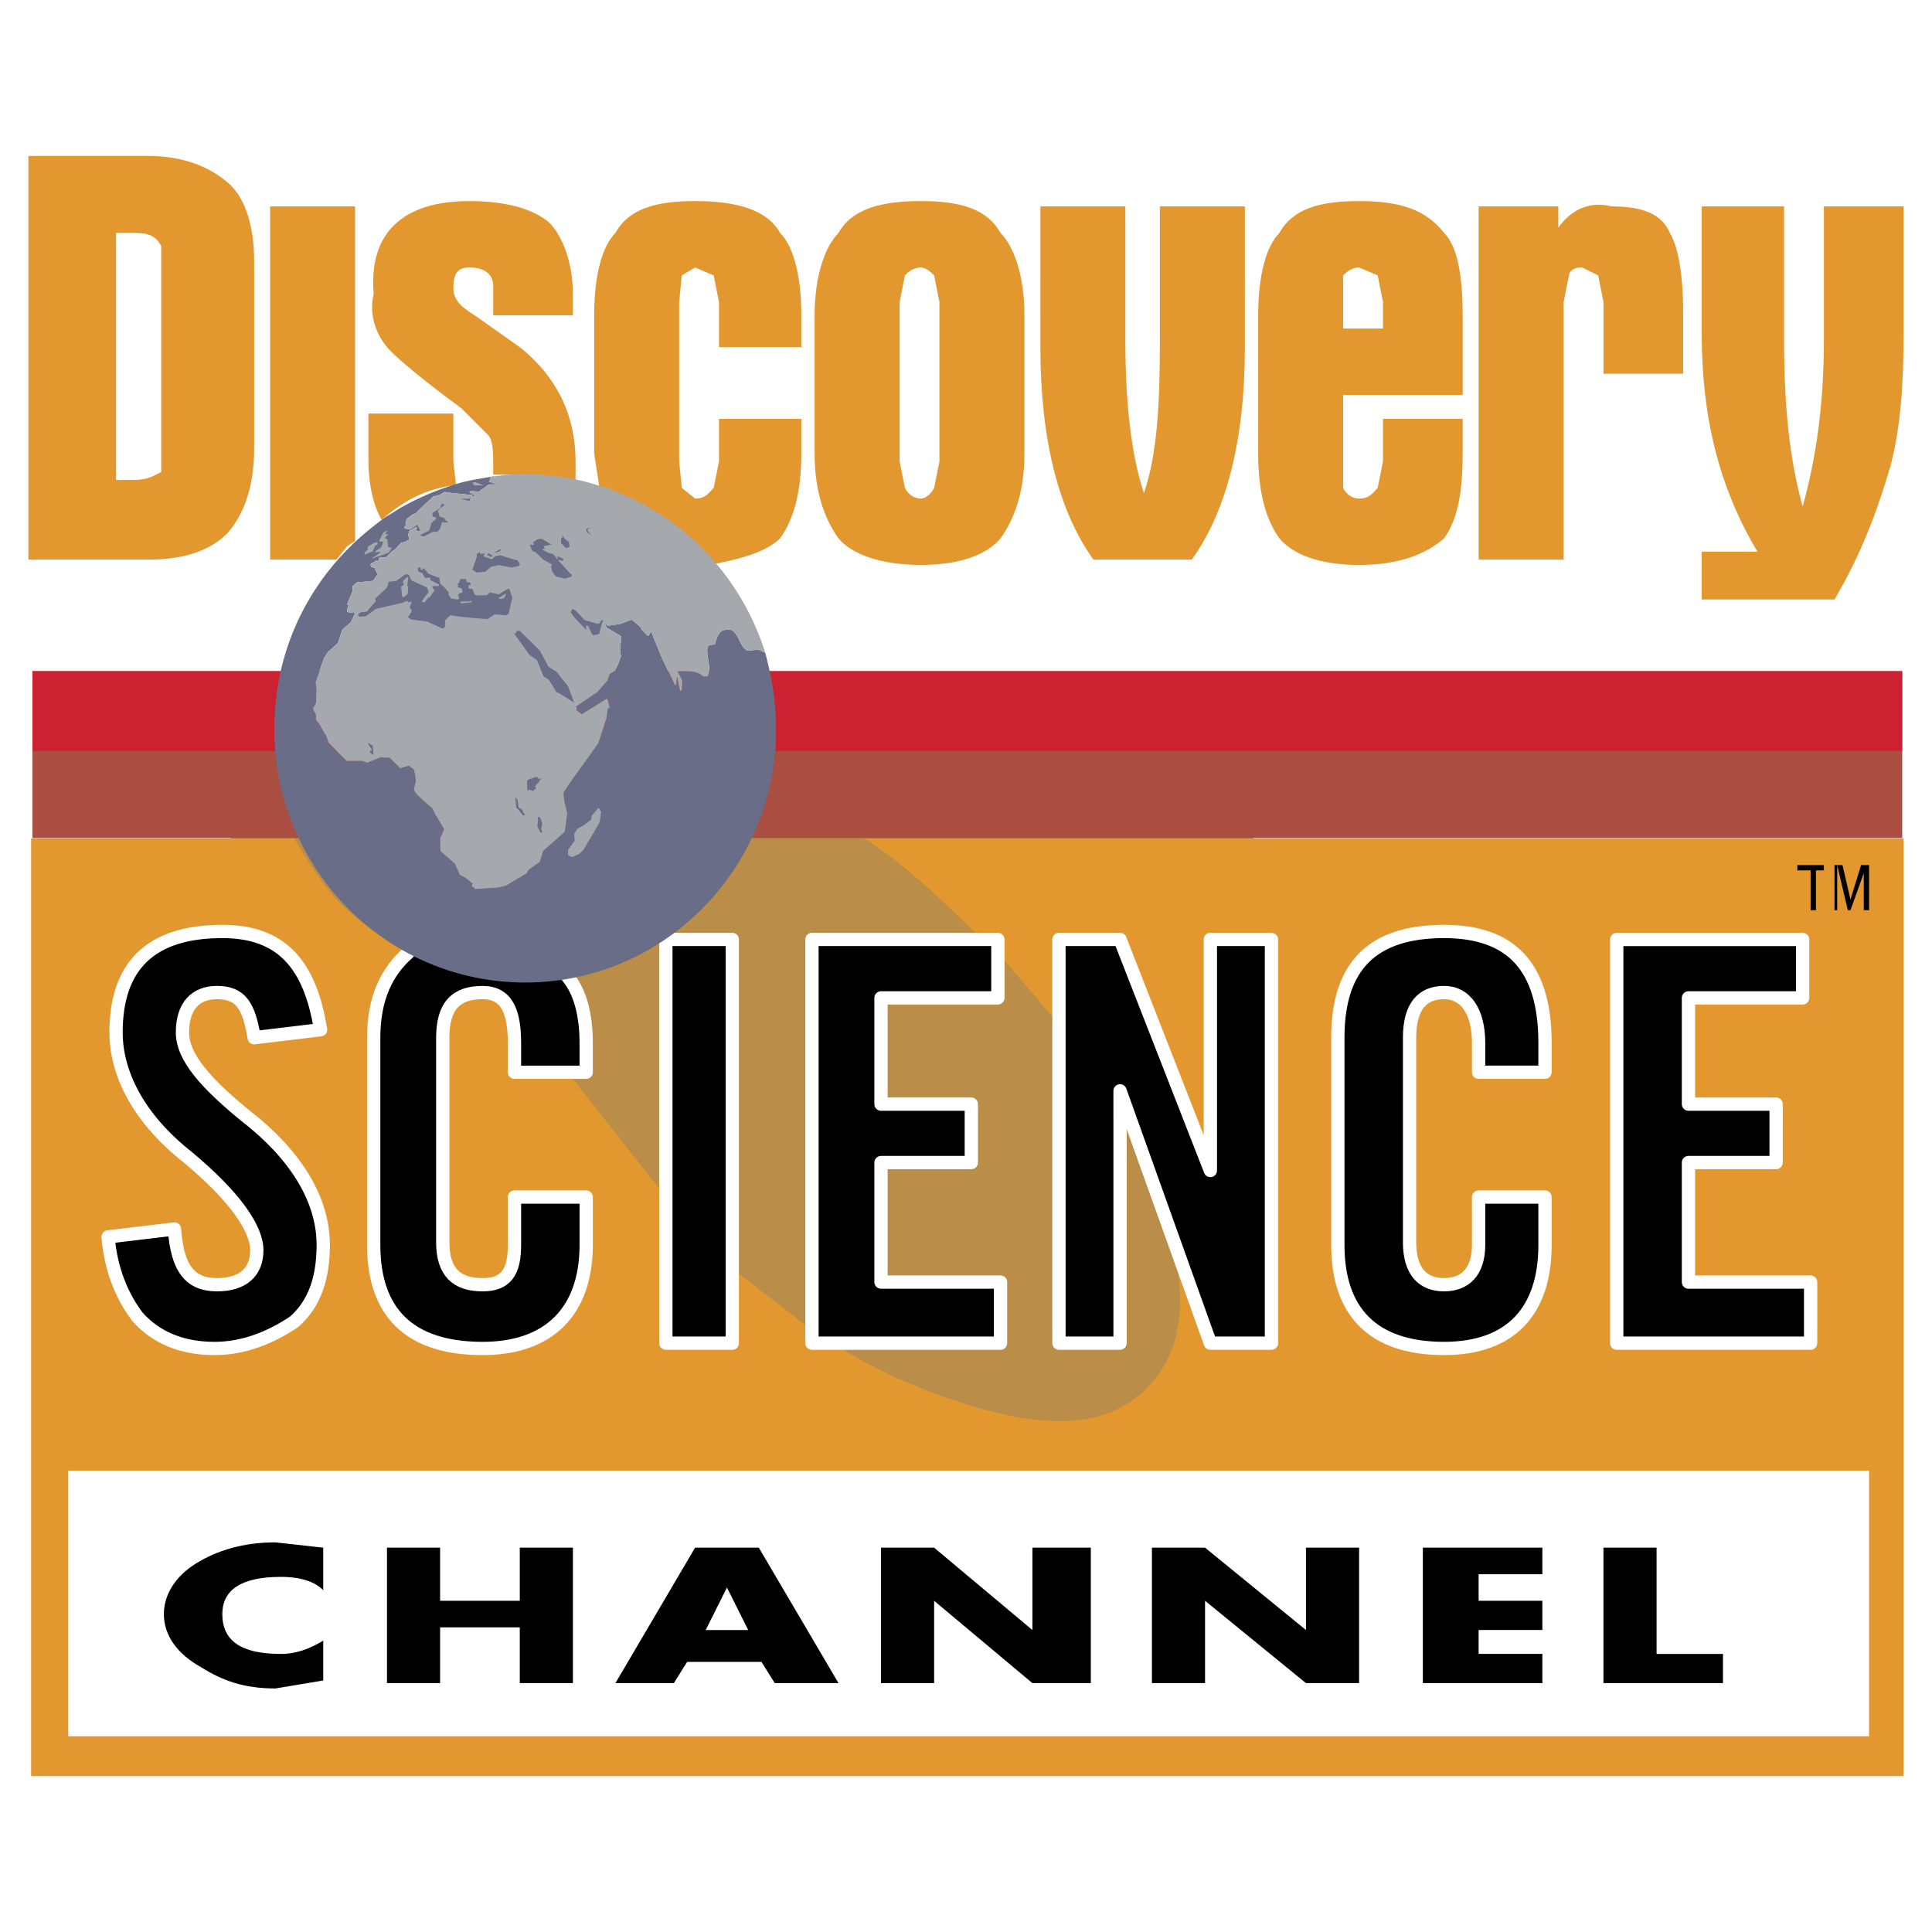
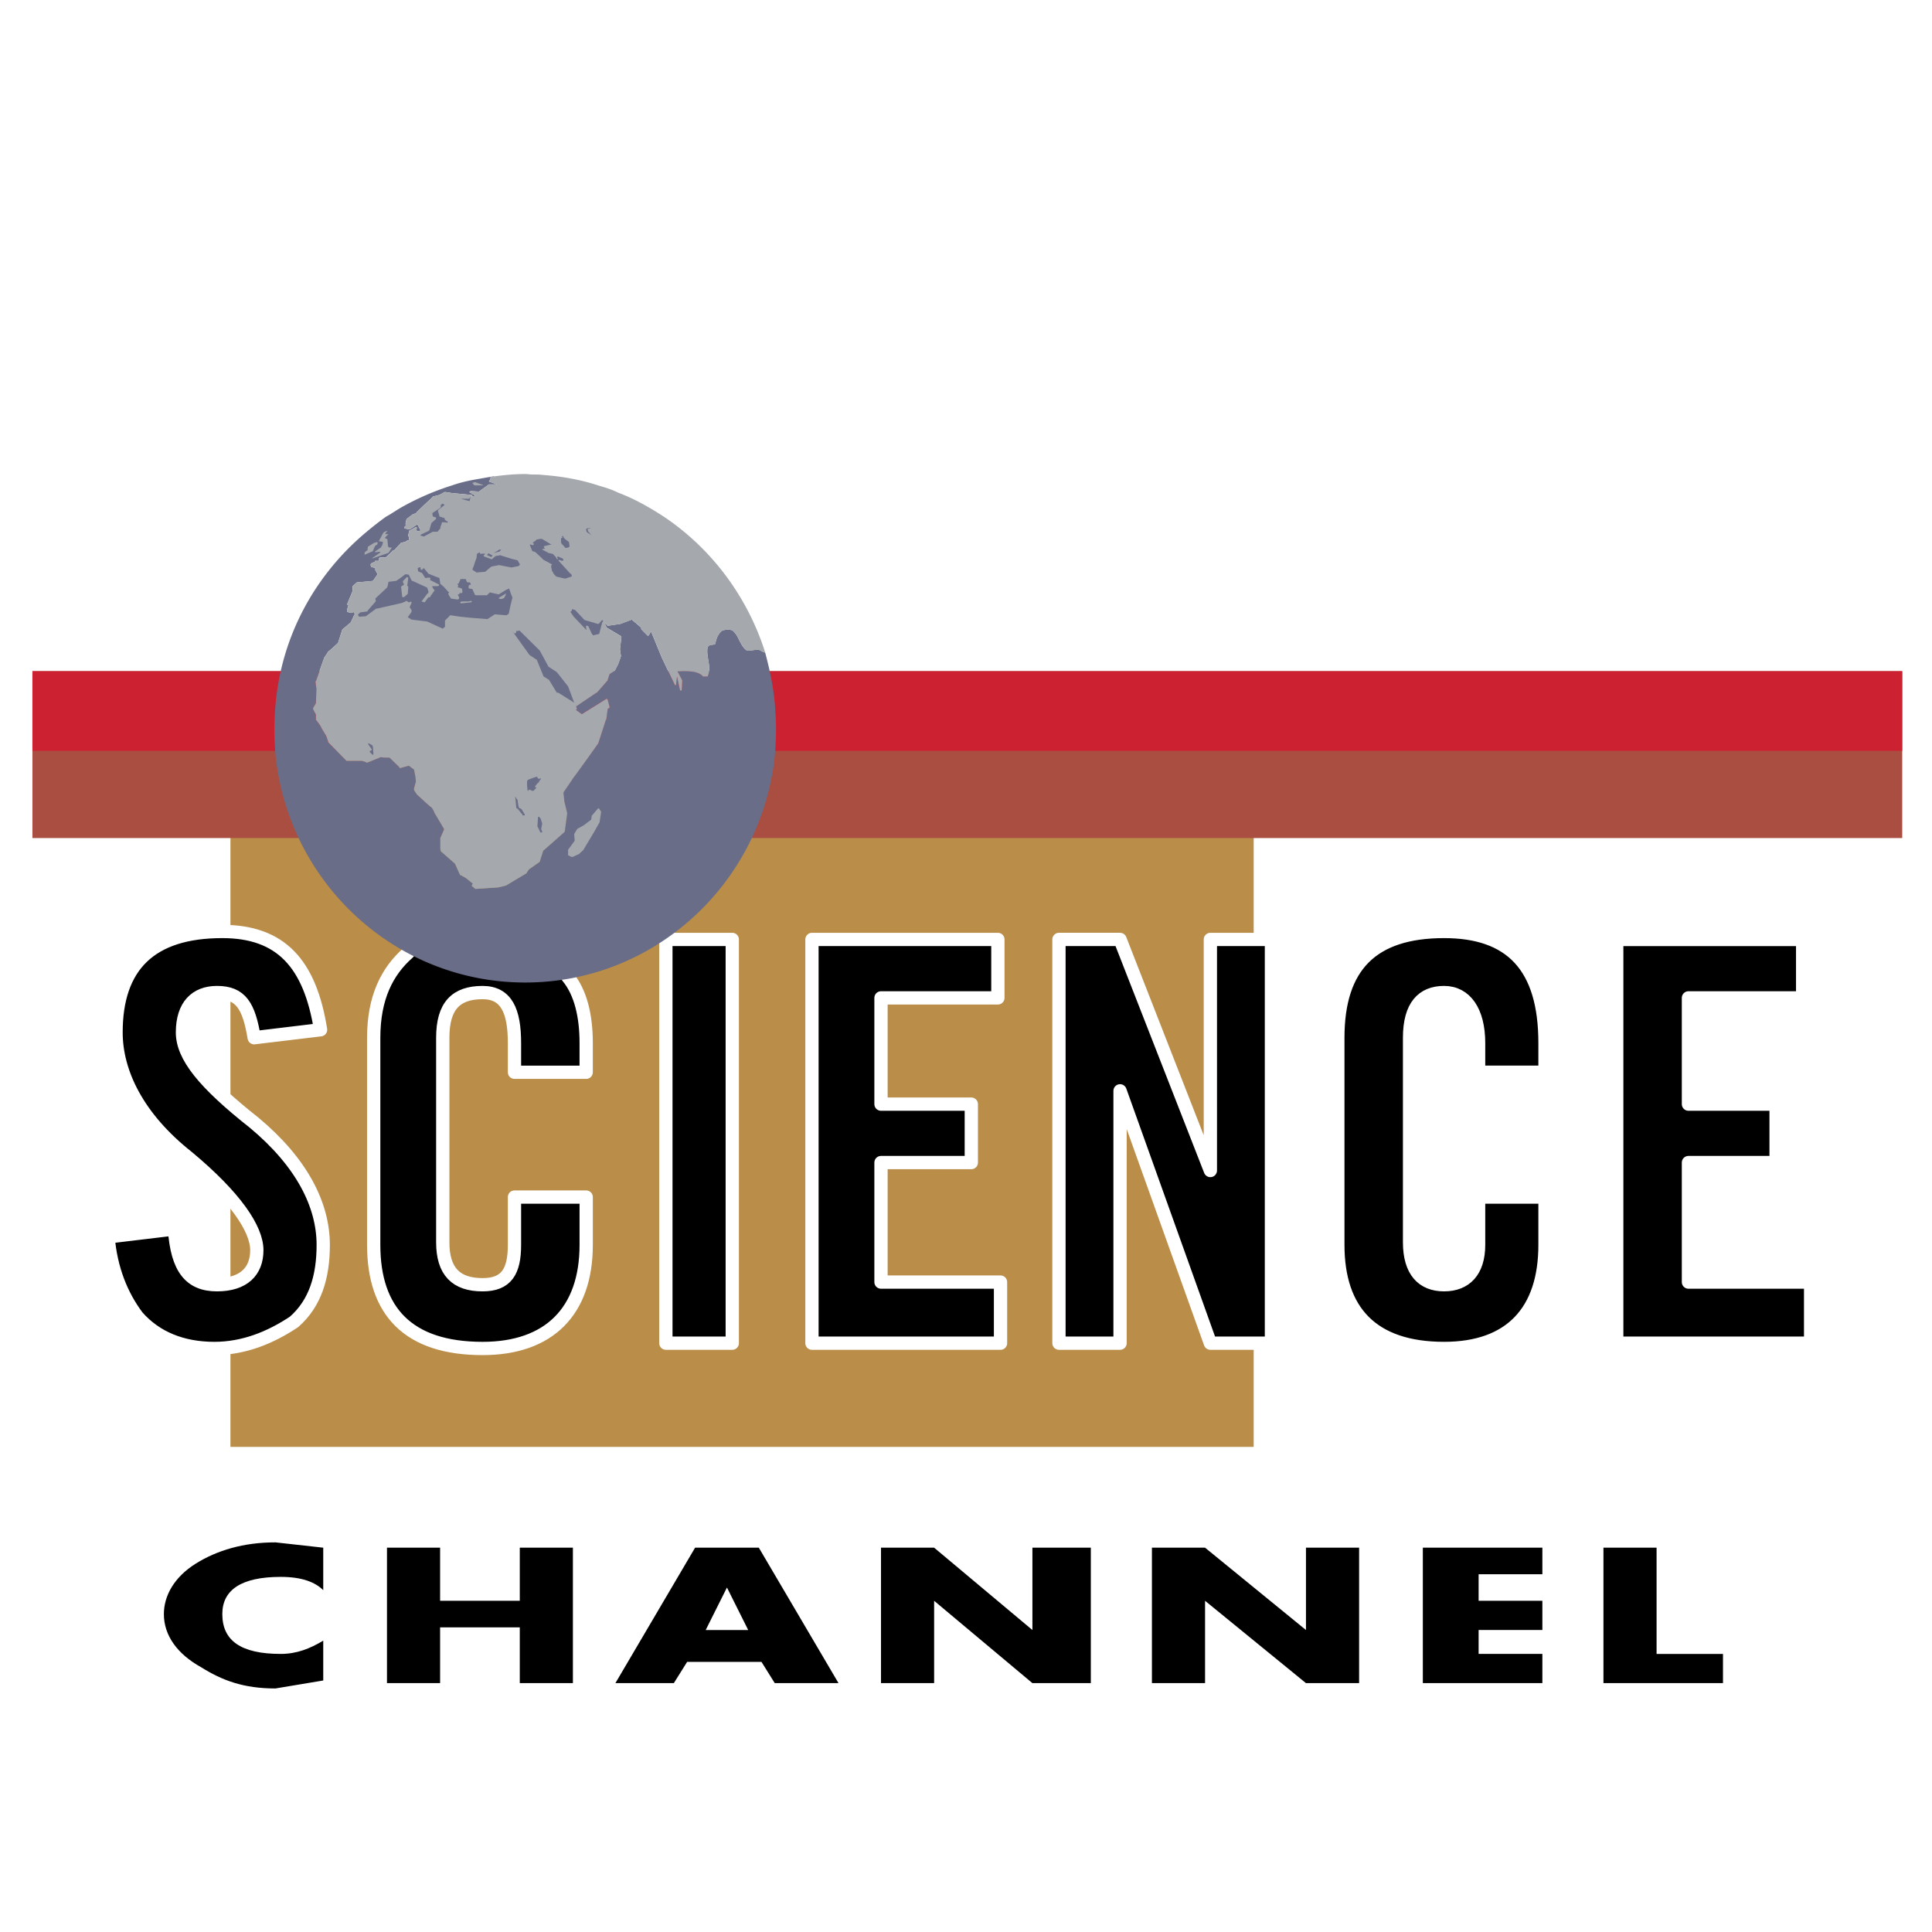
<svg xmlns="http://www.w3.org/2000/svg" width="2500" height="2500" viewBox="0 0 192.756 192.756">
  <path fill-rule="evenodd" clip-rule="evenodd" fill="#fff" d="M0 0h192.756v192.756H0V0z" />
  <path fill-rule="evenodd" clip-rule="evenodd" fill="#ba8d48" d="M22.992 79.161H125.08v65.196H22.992V79.161z" />
  <path d="M3.236 66.963h186.549v16.65H3.236v-16.65zm186.549 11.655z" fill-rule="evenodd" clip-rule="evenodd" fill="#a94e41" />
-   <path d="M83.128 134.008c3.975 2.648 8.48 4.504 12.455 5.83 8.745 2.914 14.841 2.648 18.815-1.326s4.504-10.334 1.059-19.609l-3.709-7.42v-2.65l9.01 25.176h6.094v-40.28h-6.094v23.055l-9.01-23.055h-6.096v8.479l-6.094-7.154v-1.325h-1.326l-.529-.265c-3.975-3.976-7.42-7.155-11.395-9.805h103.614v93.543H3.1V83.658h26.234c1.325 2.12 2.65 4.505 4.77 6.625 2.12 2.12 4.505 3.445 6.625 4.77-2.12 1.855-3.445 4.506-3.445 8.48v20.67c0 6.625 3.445 10.334 10.865 10.334 6.625 0 10.335-3.709 10.335-10.334v-4.771h-7.155v4.771c0 2.648-.795 3.975-3.18 3.975-2.65 0-3.975-1.326-3.975-4.24v-20.404c0-3.18 1.325-4.506 3.975-4.506 2.385 0 3.18 1.855 3.18 5.035v2.916h5.299l9.805 12.453v14.576h6.625v-7.42l7.95 6.094v1.326h2.12zm37.63-17.225zm23.32-23.85c6.623 0 10.068 3.445 10.068 11.129v2.916h-6.625v-2.916c0-3.18-1.324-5.035-3.443-5.035-2.121 0-3.445 1.326-3.445 4.506v20.404c0 2.914 1.324 4.24 3.445 4.24 2.119 0 3.443-1.326 3.443-3.975v-4.771h6.625v4.771c0 6.625-3.445 10.334-10.068 10.334-7.156 0-10.602-3.709-10.602-10.334v-20.67c.001-7.154 3.446-10.599 10.602-10.599zm24.379 6.626v10.6h8.744v5.83h-8.744v11.924h12.189v6.096h-19.344v-40.28h18.549v5.831h-11.394v-.001zM6.81 173.227h179.667v-26.5H6.81v26.5zm18.549-69.694c-.53-3.18-1.325-4.506-3.71-4.506-2.12 0-3.445 1.326-3.445 3.975 0 2.387 2.12 5.035 7.155 9.012 4.77 3.975 6.89 8.213 6.89 12.189 0 3.18-.795 5.83-2.916 7.684-2.385 1.59-5.035 2.65-7.95 2.65-3.18 0-5.83-1.061-7.685-3.18-1.59-2.119-2.65-4.77-2.915-7.949l6.625-.795c.265 3.975 1.59 5.564 4.24 5.564s3.975-1.326 3.975-3.445-2.12-5.301-6.89-9.275c-5.035-3.975-7.155-8.479-7.155-12.455 0-6.624 3.445-10.069 10.6-10.069 5.83 0 8.745 3.18 9.805 9.805l-6.624.795zM45.499 48.414c-2.915.265-5.3 1.59-7.42 3.445-.795-1.325-1.325-3.445-1.325-6.095V41.26h8.479v4.77l.266 2.384zM13.435 23.239H11.58v24.645h1.855c1.325 0 2.12-.53 2.65-.795V24.564c-.531-1.06-1.326-1.325-2.65-1.325zm11.924 2.915v18.549c0 3.976-1.06 6.625-2.65 8.48-1.855 1.854-4.505 2.649-7.95 2.649H2.834V15.554h11.925c3.445 0 6.095 1.061 7.95 2.65 1.59 1.325 2.65 3.976 2.65 7.95zm10.07-5.565v33.39l-.795.53-1.06 1.325h-6.625V20.589h8.48zm57.769 6.89c-.265-.265-.794-.795-1.325-.795-.795 0-1.325.53-1.59.795l-.529 2.65v15.899l.529 2.65c.265.529.795 1.06 1.59 1.06.53 0 1.06-.53 1.325-1.06l.53-2.65V30.129l-.53-2.65zm-31.799-4.24c1.325-2.385 3.975-3.18 7.95-3.18s7.155.795 8.48 3.18c1.325 1.325 2.12 4.24 2.12 8.215v3.18h-8.215v-4.505l-.53-2.65-1.855-.795-1.325.795-.265 2.65v15.899l.265 2.65 1.325 1.06c1.06 0 1.325-.53 1.855-1.06l.53-2.65v-4.24h8.215v3.445c0 3.975-.795 6.625-2.12 8.48-1.325 1.325-3.975 2.12-7.155 2.65l-1.325-1.855c-2.915-3.18-6.095-4.77-9.54-5.83l-.53-3.445v-13.78c0-3.974.795-6.889 2.12-8.214zm-12.19 5.301c0-1.325-1.06-1.855-2.385-1.855-1.325 0-1.59.795-1.59 2.12 0 1.06.795 1.855 2.12 2.65l4.505 3.18c3.975 3.18 5.565 7.154 5.565 11.395v1.855l-5.3-.53h-2.915v-.795c0-1.325 0-2.65-.53-3.18l-2.65-2.65c-3.975-2.915-6.095-4.77-6.625-5.3-1.854-1.59-2.649-3.975-2.12-6.095-.53-6.095 2.915-9.275 9.54-9.275 3.71 0 6.36.795 7.95 2.12 1.325 1.325 2.385 3.975 2.385 7.155v2.12h-7.95V28.54zm88.773 4.239v-2.65l-.529-2.65-1.855-.795c-.795 0-1.326.53-1.59.795v5.3h3.974zm-2.384-12.719c3.975 0 6.625.795 8.48 3.18 1.324 1.325 1.854 4.24 1.854 8.215v7.95h-11.924v9.275c.264.529.795 1.06 1.59 1.06 1.061 0 1.324-.53 1.855-1.06l.529-2.65v-4.24h7.949v3.445c0 3.975-.529 6.625-1.854 8.48-1.855 1.59-4.506 2.65-8.48 2.65s-6.625-1.06-7.949-2.65c-1.326-1.855-2.121-4.505-2.121-8.48v-13.78c0-3.975.795-6.89 2.121-8.215 1.325-2.386 3.975-3.18 7.95-3.18zm-33.389 11.394v13.78c0 3.975-1.061 6.625-2.387 8.48-1.324 1.59-3.974 2.65-7.949 2.65s-6.89-1.06-8.214-2.65c-1.325-1.855-2.385-4.505-2.385-8.48v-13.78c0-3.975 1.06-6.89 2.385-8.215 1.325-2.385 4.239-3.18 8.214-3.18s6.625.795 7.949 3.18c1.326 1.325 2.387 4.24 2.387 8.215zm21.994-10.865v14.045c0 9.275-1.855 16.43-5.301 21.199h-9.805c-3.445-4.77-5.299-11.924-5.299-21.199V20.589h8.479v13.25c0 6.095.531 11.395 1.855 15.369 1.324-3.975 1.59-8.745 1.59-15.369v-13.25h8.481zm45.578 0h8.215v13.25c0 6.625.531 11.924 1.855 16.694 1.324-4.77 2.119-10.07 2.119-16.694v-13.25h7.951v12.72c0 4.77-.266 9.275-1.326 13.25-1.324 4.505-2.914 8.745-5.564 13.25h-13.25v-4.77h5.564c-3.975-6.625-5.564-13.779-5.564-21.729V20.589zm-1.853 10.6v6.095h-7.951v-7.155l-.529-2.65-1.59-.795c-1.061 0-1.326.53-1.326.795l-.529 2.65v25.704h-8.48V20.589h7.951v2.12c1.324-1.855 3.18-2.65 5.299-2.12 3.18 0 5.035.795 5.83 2.65.793 1.325 1.325 3.975 1.325 7.95z" fill-rule="evenodd" clip-rule="evenodd" fill="#e2982f" />
  <path d="M3.236 66.963h186.549v7.95H3.236v-7.95zm186.549 5.566z" fill-rule="evenodd" clip-rule="evenodd" fill="#cc2131" />
  <path d="M99.559 95.053v4.506H87.898v10.6h9.01v5.83h-9.01v11.924h11.924v6.096H81.008v-40.28h18.55v1.324h.001zm12.189 16.429v22.525h-6.096v-40.28h6.096l9.01 23.055V93.728h6.094v40.28h-6.094l-9.01-25.176v2.65zm32.33-18.549c6.623 0 10.068 3.445 10.068 11.129v2.916h-6.625v-2.916c0-3.18-1.324-5.035-3.443-5.035-2.121 0-3.445 1.326-3.445 4.506v20.404c0 2.914 1.324 4.24 3.445 4.24 2.119 0 3.443-1.326 3.443-3.975v-4.771h6.625v4.771c0 6.625-3.445 10.334-10.068 10.334-7.156 0-10.602-3.709-10.602-10.334v-20.67c.001-7.154 3.446-10.599 10.602-10.599zm24.379 6.626v10.6h8.744v5.83h-8.744v11.924h12.189v6.096h-19.344v-40.28h18.549v5.831h-11.394v-.001zM40.729 95.053c3.445 1.855 7.155 2.65 11.13 2.65l4.77-.266c1.325 1.59 1.855 3.975 1.855 6.625v2.916h-7.155v-2.916c0-3.18-.795-5.035-3.18-5.035-2.65 0-3.975 1.326-3.975 4.506v20.404c0 2.914 1.325 4.24 3.975 4.24 2.385 0 3.18-1.326 3.18-3.975v-4.771h7.155v4.771c0 6.625-3.71 10.334-10.335 10.334-7.42 0-10.865-3.709-10.865-10.334v-20.67c0-3.973 1.325-6.624 3.445-8.479zm124.548 69.959h6.625v2.914h-11.926v-13.514h5.301v10.6zm-50.349-10.6h5.301l10.068 8.215v-8.215h5.301v13.514h-5.301l-10.068-8.215v8.215h-5.301v-13.514zm-11.924 13.514l-9.806-8.215v8.215h-5.3v-13.514h5.3l9.806 8.215v-8.215h5.828v13.514h-5.828zm50.879-10.864h-6.361v2.648h6.361v2.916h-6.361v2.385h6.361v2.914h-11.926v-13.514h11.926v2.651zM25.359 103.533c-.53-3.18-1.325-4.506-3.71-4.506-2.12 0-3.445 1.326-3.445 3.975 0 2.387 2.12 5.035 7.155 9.012 4.77 3.975 6.89 8.213 6.89 12.189 0 3.18-.795 5.83-2.916 7.684-2.385 1.59-5.035 2.65-7.95 2.65-3.18 0-5.83-1.061-7.685-3.18-1.59-2.119-2.65-4.77-2.915-7.949l6.625-.795c.265 3.975 1.59 5.564 4.24 5.564s3.975-1.326 3.975-3.445-2.12-5.301-6.89-9.275c-5.035-3.975-7.155-8.479-7.155-12.455 0-6.624 3.445-10.069 10.6-10.069 5.83 0 8.745 3.18 9.805 9.805l-6.624.795zm41.075 15.899V93.728h6.625v40.28h-6.625v-14.576zm-14.575 34.98h5.3v13.514h-5.3v-5.564h-7.95v5.564h-5.3v-13.514h5.3v5.299h7.95v-5.299zm23.849 0l7.95 13.514h-6.36l-1.325-2.119h-7.419l-1.325 2.119h-5.83l7.95-13.514h6.359zm-1.06 8.215l-2.12-4.24-2.12 4.24h4.24zm-42.398-3.975c-.795-.795-2.12-1.326-4.24-1.326-3.975 0-5.83 1.326-5.83 3.711 0 2.65 1.855 3.975 5.83 3.975 1.59 0 2.915-.529 4.24-1.324v3.975l-4.77.795c-3.18 0-5.3-.795-7.42-2.121-2.385-1.324-3.71-3.18-3.71-5.299 0-1.855 1.06-3.711 3.18-5.035 2.12-1.324 4.77-2.121 7.95-2.121l4.77.531v4.239z" fill-rule="evenodd" clip-rule="evenodd" />
  <path d="M99.559 95.053v4.506H87.898v10.6h9.01v5.83h-9.01v11.924h11.924v6.096H83.128m28.62-22.527v22.525h-6.096v-40.28h6.096l9.01 23.055V93.728h6.094v40.28h-6.094l-9.01-25.176v2.65M99.559 95.053v-1.325h-18.55v40.28h2.12m60.949-41.075c6.623 0 10.068 3.445 10.068 11.129v2.916h-6.625v-2.916c0-3.18-1.324-5.035-3.443-5.035-2.121 0-3.445 1.326-3.445 4.506v20.404c0 2.914 1.324 4.24 3.445 4.24 2.119 0 3.443-1.326 3.443-3.975v-4.771h6.625v4.771c0 6.625-3.445 10.334-10.068 10.334-7.156 0-10.602-3.709-10.602-10.334v-20.67c.001-7.154 3.446-10.599 10.602-10.599m24.379 6.626v10.6h8.744v5.83h-8.744v11.924h12.189v6.096h-19.344v-40.28h18.549v5.831h-11.394m-143.098 3.973c-.53-3.18-1.325-4.506-3.71-4.506-2.12 0-3.445 1.326-3.445 3.975 0 2.387 2.12 5.035 7.155 9.012 4.77 3.975 6.89 8.213 6.89 12.189 0 3.18-.795 5.83-2.916 7.684-2.385 1.59-5.035 2.65-7.95 2.65-3.18 0-5.83-1.061-7.685-3.18-1.59-2.119-2.65-4.77-2.915-7.949l6.625-.795c.265 3.975 1.59 5.564 4.24 5.564s3.975-1.326 3.975-3.445-2.12-5.301-6.89-9.275c-5.035-3.975-7.155-8.479-7.155-12.455 0-6.624 3.445-10.069 10.6-10.069 5.83 0 8.745 3.18 9.805 9.805l-6.624.795m31.269 3.446h1.855v-2.916c0-2.65-.53-5.035-1.855-6.625m0 9.541h-5.299v-2.916c0-3.18-.795-5.035-3.18-5.035-2.65 0-3.975 1.326-3.975 4.506v20.404c0 2.914 1.325 4.24 3.975 4.24 2.385 0 3.18-1.326 3.18-3.975v-4.771h7.155v4.771c0 6.625-3.71 10.334-10.335 10.334-7.42 0-10.865-3.709-10.865-10.334v-20.67c0-3.975 1.325-6.625 3.445-8.48m25.705 24.379V93.728h6.625v40.28h-6.625v-14.576" fill="none" stroke="#fff" stroke-width="1.325" stroke-linecap="round" stroke-linejoin="round" stroke-miterlimit="2.613" />
-   <path d="M181.971 86.838v-.53h-2.648v.53h1.324v3.975h.529v-3.975h.795zm1.06-.53v4.505h.266v-4.505l1.061 4.505h.264l1.326-3.71v-.795 4.505h.529v-4.505h-.795l-1.061 3.445v.53-.53l-.795-3.445h-.795z" fill-rule="evenodd" clip-rule="evenodd" />
  <path d="M76.339 65.102c-.236-.047-.376-.144-.518-.238-.47-.143-.895.142-1.364 0-.611-.477-.752-1.382-1.223-1.811-.142-.285-.752-.285-1.176-.141-.423.332-.565.714-.706 1.333-.188.142-.611 0-.752.333-.188.905.423 1.953 0 2.906h-.47c-.612-.762-2.54-.476-2.54-.524v.048l.047.047.424.811v.096l-.047.857c-.048.048-.048.094-.095.094s-.047-.046-.094-.094l-.283-1.334-.094.762c0 .049 0 .096-.048.096-.046 0-.092 0-.092-.047l-1.27-2.669-1.177-2.858.096.144v.094l-.235.38c-.048.048-.094.048-.141 0l-.564-.57c-.048-.048-.048-.096-.048-.096 0-.047 0-.095.048-.095-.048 0-.048 0-.095-.047l-.33-.286-.564-.477-1.128.428-1.271.19c-.048 0-.048-.096-.094-.096l-.188-.189.048.189.141.286 1.365.81c.046.048.094.097.094.144l-.142 1.191.094.667v.047l-.237.667c0 .047-.375.762-.375.762l-.517.333-.188.572v.047l-1.082 1.239H59.5l-1.975 1.334h-.047l.047.189c.048.048 0 .096 0 .144l-.094.048c.046 0 .046 0 .094.048l.518.381 2.446-1.524h.093c0 .048.048.048.048.095l.188.714c0 .047-.047.144-.142.144l-.047.047-.141 1.048-.047.047-.752 2.334s-2.447 3.431-2.447 3.382l-1.035 1.525.094.905.281 1.143v.048l-.234 1.763-.047.095-2.116 1.858-.33 1.049v.047l-1.082.763-.235.333v.049l-2.07 1.238-.799.189h-.046l-2.164.145c-.094 0-.094-.096-.142-.096l-.236-.19v-.097l.095-.143-.706-.571-.518-.286h-.045l-.518-1.143-1.364-1.191-.048-.047-.046-.237v-1.097l.376-.858-.987-1.668v-.047l-.048-.095-.188-.334c-.093-.046-.469-.38-.469-.38l-.986-.904s-.048 0-.048-.047l-.283-.428v-.144l.188-.714-.047-.476-.141-.715-.518-.38-.846.237c-.047 0-.094 0-.094-.095l-.988-.953h-.516l-.377-.048c-.046.048-.188.096-.188.096l-1.176.476-.047-.047-.424-.144h-1.552l-1.363-1.382-.471-.476v-.048l-.188-.572-.518-.859v-.047l-.188-.286-.282-.382c-.047 0-.047-.047-.047-.047v-.285-.238l-.281-.524v-.144l.281-.476.047-1.429-.094-.715s0-.047.047-.047l.8-2.238v-.049l.47-.715h.047l.893-.809.425-1.333s.046 0 .046-.048l.8-.668.33-.714c0-.047 0-.047.047-.047l.046-.048-.14-.238-.189.095h-.094l-.329-.095c-.048 0-.048-.048-.048-.19l.143-.477-.095-.047s-.048-.048 0-.143l.518-1.239v-.428c0-.049 0-.049.046-.095l.376-.333h.048l1.552-.143.469-.667-.235-.429v-.191h.048l-.424-.095c-.047 0-.047 0-.047-.049l-.046-.189c0-.048.046-.095.093-.144l.331-.143c0-.095 0-.095.046-.095h.377v-.191c0-.048 0-.095.046-.095 0-.048.048-.048.048-.048h.564l.658-.62c0-.048.047-.048.047-.048l.188-.095.612-.667c0-.047.046-.047.093-.047l.378-.097.14-.096c.047-.046.095-.046.141-.046l.047.046.048-.333-.095-.142v-.095l.095-.431c.047 0 .047-.046.093-.046l.518-.287c.047-.046.095-.046.142 0v.096l-.094.191.094.046c.048 0 .048.049.048.049h.045l.235-.049.047-.046a57.773 57.773 0 0 0-.328-.621v.048c-.048 0-.048 0-.095.049l-.659.429h-.095l-.423-.096V52.573l.188-.191-.047-.049-.046-.048.093-.428c0-.047 0-.047.047-.095l.564-.429.378-.143c0-.048 0-.048.046-.096 0 0 1.222-1.191 1.27-1.191l.328-.333c0-.049.094-.049.094-.049l.565-.141.517-.286h.096l.61.094 1.976.192c.045 0 .045 0 .093.047 0 0 0 .047-.047.047l-.045.046.423-.046-.564-.333c-.047 0-.047-.048-.047-.097.047 0 .095-.047.141-.047l.799.047.988-.715H49.578l-.659-.237c-.047 0-.142-.048-.142-.048l.142-.238.047-.049c-.047 0-.094-.046-.047-.046 0-.047.047-.096.047-.096h.423l-.14-.094c-.564.094-1.082.19-1.647.286-.846.144-1.691.334-2.492.619a26.381 26.381 0 0 0-4.892 2.097c-.61.333-1.128.716-1.74 1.05a35.099 35.099 0 0 0-2.117 1.667c-4.985 4.239-8.326 10.291-8.889 17.247a32.023 32.023 0 0 0-.094 2.144c0 1.145.046 2.238.189 3.382C29.164 88.402 39.654 98.026 52.4 98.026c12.746 0 23.235-9.625 24.833-22.013.142-1.144.189-2.237.189-3.382 0-.715-.047-1.429-.095-2.144-.142-1.859-.517-3.622-.988-5.385z" fill-rule="evenodd" clip-rule="evenodd" fill="#696d88" />
  <path d="M48.965 47.616s-.047.05-.047.095c-.045 0 0 .047.047.047l-.047.049-.142.238s.096.048.142.048l.658.239H48.777l-.988.715-.799-.048c-.045 0-.093.048-.141.048 0 .049 0 .094.048.094l.565.334-.424.047.045-.047c.049 0 .049-.049.049-.049-.049-.045-.049-.045-.094-.045l-1.975-.192-.611-.093h-.096l-.516.285-.565.141s-.092 0-.092.049l-.331.333c-.045 0-1.268 1.191-1.268 1.191-.047.047-.047.047-.047.096l-.379.143-.563.429c-.047.047-.047.047-.047.097l-.092.426.046.048.046.049-.188.19V52.715l.422.096h.096l.66-.429c.047-.049.047-.049.094-.049v-.048s.279.525.328.622l-.048.045-.234.05h-.045s0-.05-.047-.05l-.094-.045.094-.192v-.092c-.047-.05-.094-.05-.144 0l-.518.285c-.045 0-.045.045-.095.045l-.093.429v.099l.093.142-.046.331-.047-.045c-.045 0-.092 0-.14.045l-.139.098-.377.095c-.049 0-.092 0-.092.046l-.612.668-.19.095s-.046 0-.046.048l-.659.621h-.564s-.047 0-.047.047c-.047 0-.047.047-.047.095v.189h-.377c-.046 0-.046 0-.046.095l-.331.144c-.047.05-.092.097-.092.145l.045.19c0 .048 0 .048.047.048l.425.094h-.048v.19l.235.429-.469.666-1.552.144h-.047l-.378.333c-.044.045-.044.045-.044.096v.428l-.519 1.239c-.047.095 0 .14 0 .14l.095.049-.143.476c0 .143 0 .191.047.191l.33.097h.094l.189-.097.14.238-.049.049c-.044 0-.044 0-.044.045l-.33.715-.801.667c0 .05-.045.05-.045.05l-.425 1.332-.894.812h-.045l-.473.712v.047l-.799 2.239c-.047 0-.047.049-.047.049l.095.714-.048 1.428-.281.478v.144l.281.523v.524s0 .049.048.049l.281.379.188.287v.048l.519.858.189.571v.047l.469.477 1.363 1.382h1.552l.426.144.044.048 1.177-.479s.141-.045.189-.093l.374.048h.518l.987.955c0 .093.046.093.096.093l.844-.237.519.381.141.715.049.475-.19.715v.144l.284.43c0 .046.047.046.047.046l.987.906s.375.334.47.382l.187.334.048.095v.046l.988 1.667-.377.858v1.099l.046.238.048.045 1.364 1.194.517 1.142h.046l.518.285.706.572-.095.145v.094l.236.191c.044 0 .044.094.143.094l2.161-.143h.051l.797-.191 2.068-1.237v-.046l.238-.334 1.081-.763v-.047l.33-1.047 2.116-1.858.045-.097.236-1.762v-.046l-.281-1.147-.094-.902 1.034-1.526c0 .047 2.445-3.381 2.445-3.381l.755-2.335.045-.047.141-1.048.048-.049c.096 0 .142-.095.142-.143l-.19-.713c0-.049-.044-.049-.044-.097h-.096l-2.446 1.525-.516-.379c-.048-.05-.048-.05-.092-.05l.092-.046c0-.047.047-.096 0-.144l-.048-.189h.048l1.976-1.334h.045l1.081-1.239v-.05l.19-.569.517-.334s.375-.715.375-.762l.237-.667v-.047l-.094-.667.14-1.191c0-.049-.045-.095-.091-.142l-1.368-.81-.138-.286-.049-.191.187.191c.05 0 .05.093.095.093l1.273-.189 1.128-.43.564.479.33.286c.045.048.095.048.095.048-.05 0-.05.047-.05.093 0 0 0 .048.05.099l.563.57c.044.049.095.049.14 0l.237-.381-.096-.239 1.177 2.859 1.27 2.669c0 .047.046.047.094.047s.048-.047.048-.096l.092-.762.283 1.335c.047.049.047.092.094.092.046 0 .046-.043.094-.092l.048-.86v-.094l-.425-.811-.047-.048v-.047c0 .047 1.931-.235 2.542.525h.468c.424-.953-.188-2.001 0-2.908.143-.331.565-.189.753-.331.141-.62.283-1.003.706-1.333.425-.145 1.035-.145 1.174.141.473.43.614 1.334 1.224 1.812.47.143.896-.144 1.366 0 .141.097.281.19.517.237-1.739-5.526-5.316-10.337-10.066-13.531-1.457-.952-2.962-1.812-4.609-2.43-.658-.331-1.318-.523-1.977-.715-1.737-.571-3.573-.904-5.454-1.044-.376-.05-.751-.05-1.082-.05-.282 0-.517-.048-.753-.048-1.082 0-2.069.098-3.15.238l.142.094h-.432v-.011zm-10.348 5.336c.045 0 .045 0 0 .05l-.141.189c-.047.048-.047.098 0 .098h.233c.048 0 .048 0 0 .043l-.281.29c0 .047 0 .093.047.093l.094.047c.047 0 .092.049.092.146l.047.571c0 .048.048.048.097.143h.233c.046 0 .046.045 0 .095l-.233.383c-.049.045-.097.094-.145.094l-1.502.524c-.049 0-.049 0 0-.047l.751-.526c.048-.045.048-.094-.047-.094l-.376.049c-.048 0-.094-.049-.048-.096l.564-.381c.049-.094.094-.191.14-.239l.05-.237c.048-.048 0-.095-.05-.095l-.28-.049c-.047 0-.094 0-.047-.049l.377-.713c0-.048.14-.189.188-.189l.237-.1zm-1.41 1.288a.341.341 0 0 1 .188-.095l.141-.048c.095 0 .14 0 .14.048v.046c0 .049-.045.096-.045.144l-.095.047c-.047.047-.141.096-.141.145l-.188.427c0 .048-.095.095-.143.095l-.66.287c-.045.047-.045.047-.045 0 .045-.097.045-.144 0-.144 0 0 0-.049.045-.094l.285-.239c.045 0 .045-.045 0-.045-.046 0-.046-.049 0-.099 0-.049.045-.095 0-.095 0 0 0-.094.045-.094l.473-.286zm9.971-6.003c-.046 0-.046-.096.046-.096h.047c.091-.048.189-.048.238 0l.656.238c.049.046.049.046 0 .046h-.705c-.098 0-.143 0-.189-.046l-.093-.142zm12.605 32.444s-.047-.047-.096-.047c0 .047-.045.047-.045.047l-.612.717v.046l-.047.332-.751.569-.611.337-.046.046-.286.479v.048l.049.621-.658.903c0 .048-.048.048 0 .048v.475c0 .05.046.05.046.05l.285.14h.14l.611-.285c.048 0 .048 0 .048-.046l.375-.334 1.083-1.811.563-1.001v-.047l.142-.953c0-.05 0-.05-.047-.095l-.143-.239z" fill-rule="evenodd" clip-rule="evenodd" fill="#a5a8ac" />
  <path d="M46.848 49.998l-.894-.238h.8c.044 0 .044 0 .094-.045l.096-.143-.096.426zm4.987 12.914l2.021 2 .847 1.57s0 .049.046.049l.8.523 1.129 1.431.609 1.621-1.597-1.001h-.142l-.751-1.239c0-.05 0-.05-.049-.05l-.517-.332-.658-1.62c0-.05 0-.05-.049-.05l-.704-.474-1.741-2.429.189.238c.046.048.094.048.139.048.05-.048.096-.048.096-.145v-.098h.144l.188-.042zm2.256 19.297c0-.051 0-.146-.047-.193l-.093-.333c-.045-.049-.095-.096-.145-.191-.044 0-.139 0-.139.095v.143l-.045.616c0 .051 0 .147.045.193l.189.381c0 .097.095.144.142.144.093 0 .093-.047.093-.144-.047-.045-.047-.094-.047-.094-.045-.049-.045-.097-.045-.143l.092-.474zm-17.356-7.958c0-.096 0-.096.048-.096l.329.188c.049 0 .095.146.095.192l.047.716c0 .048-.047.048-.094.048l-.235-.238c0-.051-.095-.097 0-.144l.139-.049c0-.045.048-.093 0-.14l-.329-.477zm6.07-21.299c0-.045.045-.045.045-.095l.189-.665.422-.382c.047-.047.047-.047.047-.145 0 0 0-.047-.047-.047l-.28-.093-.048-.334.8-.522c0-.05.046-.05.046-.098v-.19l.19-.143.187.143-.658.524v.094l.142.477v.05l.424.14h.092s0-.047 0 0v.145l.143.143c0 .046.046.046.139.046l.047.147-.516-.051c-.048 0-.094.051-.094.097l-.142.43v.045l.046.047h-.046l-.283.335H43.182l-.896.477-.329-.096v-.05l.046-.049.802-.38zm10.957 25.11c0-.097.044-.145.095-.188l.095-.145c.047-.096 0-.096-.045-.05h-.05c-.095.05-.189 0-.189-.046l-.045-.049c0-.047-.047-.093-.096-.093 0 0-.044.046-.139.046l-.66.24c-.047 0-.093.097-.141.141v.477l.048.478c.046.045.046.045.093 0v-.048c.048-.048.142-.048.188 0l.138.048c.049.045.146.045.191 0l.237-.238c.044-.047 0-.095-.048-.095-.047 0-.047-.048-.047-.097l.235-.286c.045-.048.14-.095.14-.095zm-2.304 1.477c0-.049-.05-.049-.05 0l.096 1c0 .048.047.142.144.142l.373.477c.049.047.096.047.096.096v.048c0 .048 0 .048.046.048h.189v-.096l-.236-.383c-.047-.094-.096-.14-.143-.19l-.139-.047c-.048-.047-.095-.095-.095-.141l-.092-.573c0-.095 0-.145-.096-.192l-.093-.189zM35.936 61.103l.708-.1s.046 0 .046-.094l.751-.857c.048-.047.048-.098.048-.144l-.048-.19 1.176-1.096c0-.048 0-.048.045-.094l.096-.479.753-.094c.048 0 .048-.047.093-.047l.472-.334s.235-.189.377-.285l.326.047.285.572s0 .047.092.047l1.461.668.142.428-.048.144h-.05l-.609.812c.048 0 .282.094.329.094 0-.047.378-.524.378-.524.047 0 .047.047.092 0 .047 0 .093 0 .093-.095l.378-.524c.047 0 .047-.094 0-.094l-.189-.288v-.097h.564a.099.099 0 0 0 .094-.093c.048-.046 0-.096-.046-.096l-.848-.429.046-.142c0-.049-.046-.095-.138-.095l-.379.045-.327-.522h-.048l-.33-.144-.047-.333.283-.094v.188c.046.049.046.097.094.097 0 0 .048 0 .094-.048l.141-.142.424.523c0 .049 0 .049.048.049l.703.285s.284.097.377.142l.094.572s0 .048.046.048l.284.24.47.522c.046 0 .046.05.093.05l-.047.045c-.046 0-.046.098-.046.146l.233.379.049.049.656.096s.047-.049.095-.049c.045-.046.045-.096.045-.143l-.14-.332h.095c.045 0 .093-.048.093-.097v-.049h.049c.046.049.142.049.188 0 0-.045.05-.095.05-.095l-.05-.287c0-.046-.047-.046-.142-.094l-.328-.094c.092-.046.092-.097.092-.19l-.092-.144c.045 0 .092 0 .14-.046l.188-.429h.518l.047.143c0 .047.046.047.046.047v.094c.046 0 .046.05.095.05h.236l.093.239H46.847c-.049.046-.049.046-.094.094v.143c0 .094 0 .142.094.142l.283.046.231.527c0 .046.098.094.146.094h1.032c0 .047.048 0 .094-.048l.236-.236.845.19c.047 0 .094 0 .142-.048l.61-.38.329-.146s.142.383.142.428l.19.478-.19.762s-.142.667-.188.857l-.235.143-1.128-.094c-.05 0-.05 0-.095.049l-.659.427-1.788-.144-.894-.093-.988-.145c-.045 0-.093 0-.093.049l-.423.427c-.049.05-.049.05-.049.097v.572l-.233.188-1.552-.715h-.049l-1.504-.19-.377-.235.377-.526v-.191l-.188-.283.188-.431c0-.047 0-.094-.045-.094 0-.047-.049-.047-.098 0l-.137.045-.187-.145c-.047 0-.093 0-.139.051l-.331.142-2.492.571h-.095l-1.034.762-.659.049-.14-.19.234-.237zm11.288-4.194l-.093-.098.187-.475v-.048l.237-.666s0-.24.045-.384l.282-.141v.094c.049.047.094.144.142.047h.375l-.093.144c-.047 0-.047.049-.047.096l.047.048.659.237c.047.048.094.048.143 0l.328-.286.328-.047c.047 0 .047 0 .095-.049.284.096 1.222.382 1.222.382l.567.141.234.431-.143.143-.707.142-1.222-.236h-.047l-.751.143c0 .048-.047.048-.047.048l-.566.476-.659.047c-.047 0-.094 0-.14.048l-.376-.237zm9.454-2.288c.095 0 .142-.094.142-.143l-.047-.287c0-.046 0-.141-.048-.141l-.377-.289a2.118 2.118 0 0 1-.139-.188c0-.094-.047-.094-.094-.094l-.045.046c-.048 0 .045.096.045.096.047.047.047.047 0 .047h-.045c-.048 0-.096.046-.096.093v.335c0 .048.048.143.096.19l.233.24c.045.094.093.14.189.14l.186-.045zm.142 2.525l.095.095c.047 0 .095.048.095.095.046.049.046.19 0 .19l-.426.142c-.092.049-.188.049-.281.049l-.799-.191a6.712 6.712 0 0 1-.187-.19l-.048-.047c-.047-.097-.095-.143-.095-.143v-.048s0-.047-.092-.095l-.094-.476c0-.048 0-.143.048-.143.046-.048.046-.096 0-.096l-.802-.43c-.047-.046-.142-.094-.142-.142l-.565-.524a.587.587 0 0 0-.188-.143l-.187-.047c-.048-.048-.097-.096-.097-.143l-.185-.477c0-.047 0-.095.093-.047l.141.047c.048 0 .142 0 .142-.047v-.048c0-.047 0-.096-.045-.096-.049 0-.049-.046 0-.094l.282-.19c.044-.097.14-.097.186-.097l.239-.049c.092 0 .185 0 .234.049l.795.477c.099 0 .099.048 0 .048l-.608.143c-.047 0-.095.048-.047.143l.047.045c.044.049 0 .099-.047.099h-.14c-.049 0-.049.049 0 .094l.467.239a.372.372 0 0 0 .235.094l.192.047c.138 0 .186.097.233.144l.048.049c.045.047.092.096.14.143l.093.19c.047.048.094.048.094-.048l-.047-.094c0-.096.047-.096.095-.096l.423.189c.047 0 .094.096.094.142 0 .047-.047.095-.139.095l-.285-.095c-.046 0-.093.047-.046.095l1.081 1.193zm3.292 4.907l-.047.096-.282 1.094-.612.145-.141-.189-.328-.716c-.047-.049-.139-.049-.188-.049-.047 0-.095.049-.047.097l.047.334-1.272-1.335-.328-.477.047-.049c.048 0 .094-.094.094-.143v-.094l.326.094.896.953c0 .047.048.047.048.047l1.316.383h.094l.329-.383.141.097c-.043.046-.093.046-.093.095zm-19.99-2.572c0 .095.05.095.094.095h.095l.329-.285c.047-.048.047-.097.047-.097l.045-.571v-.094l-.14-.144h.048l.092-.716c0-.045-.045-.045-.092-.094-.048 0-.095 0-.095.049l-.329.332c0 .05-.044.094 0 .144l.095.239-.235.14c-.049.051-.092.097-.049.145l.095.857zm9.737-4.667l.141.045-.188.19h-.094l-.469.143.61-.378zm-.847.76l-.423-.191.139-.19.424.239-.14.142zm9.455-2.717c0-.047.047-.092.096-.143l.42-.047c.047 0 .047 0 0 0l-.281.098c-.047 0-.139.092-.047.142v.045c0 .05.047.098.093.145l.235.284c.047 0 .047.05 0 0l-.281-.189c-.047 0-.188-.142-.188-.189l-.047-.146zm-11.713 7.148H46.146a.359.359 0 0 0-.238.094c0 .047.046.096.142.096l.895-.096c.045 0 .139-.047.139-.047 0-.047-.045-.098-.139-.098l-.191.051zm3.436-.62c.093-.048.187-.094.235-.142.044-.049.092 0 .044.048l-.044.142c-.048.049-.096.19-.143.237l-.14.049c-.049.046-.144.046-.238.046l-.094-.046c-.047 0-.094-.049 0-.096l.38-.238z" fill-rule="evenodd" clip-rule="evenodd" fill="#696d88" />
</svg>